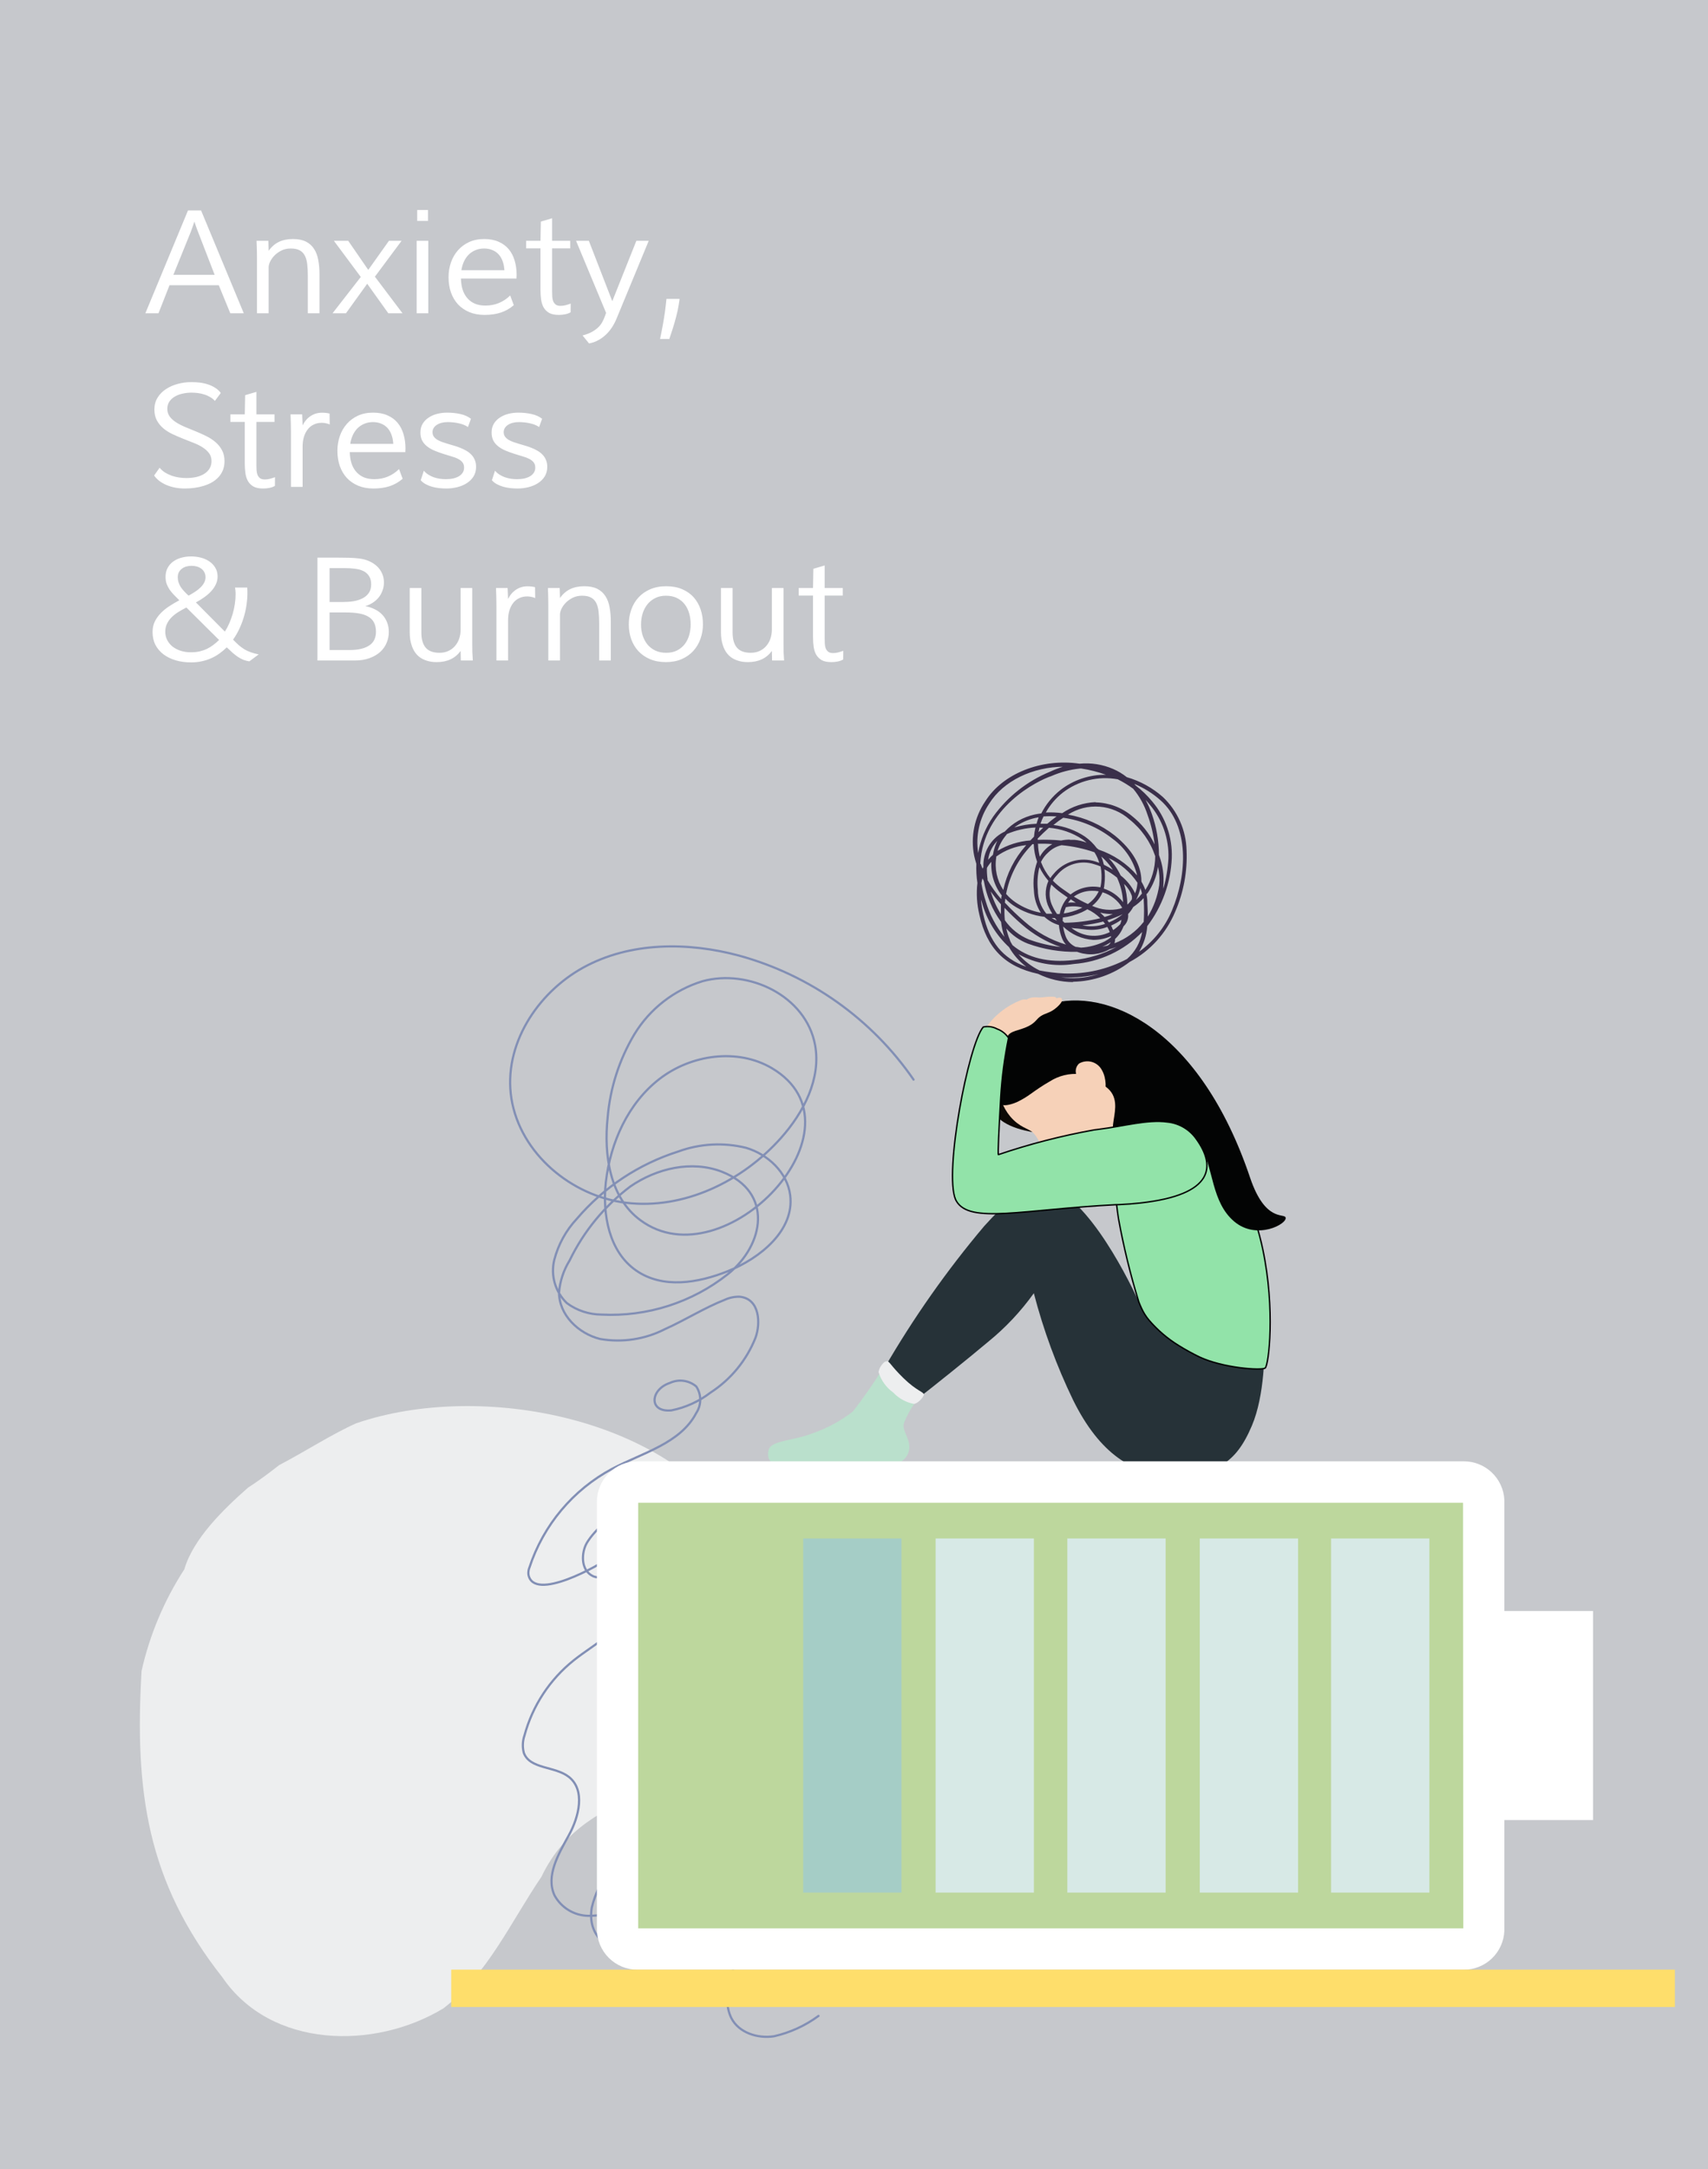
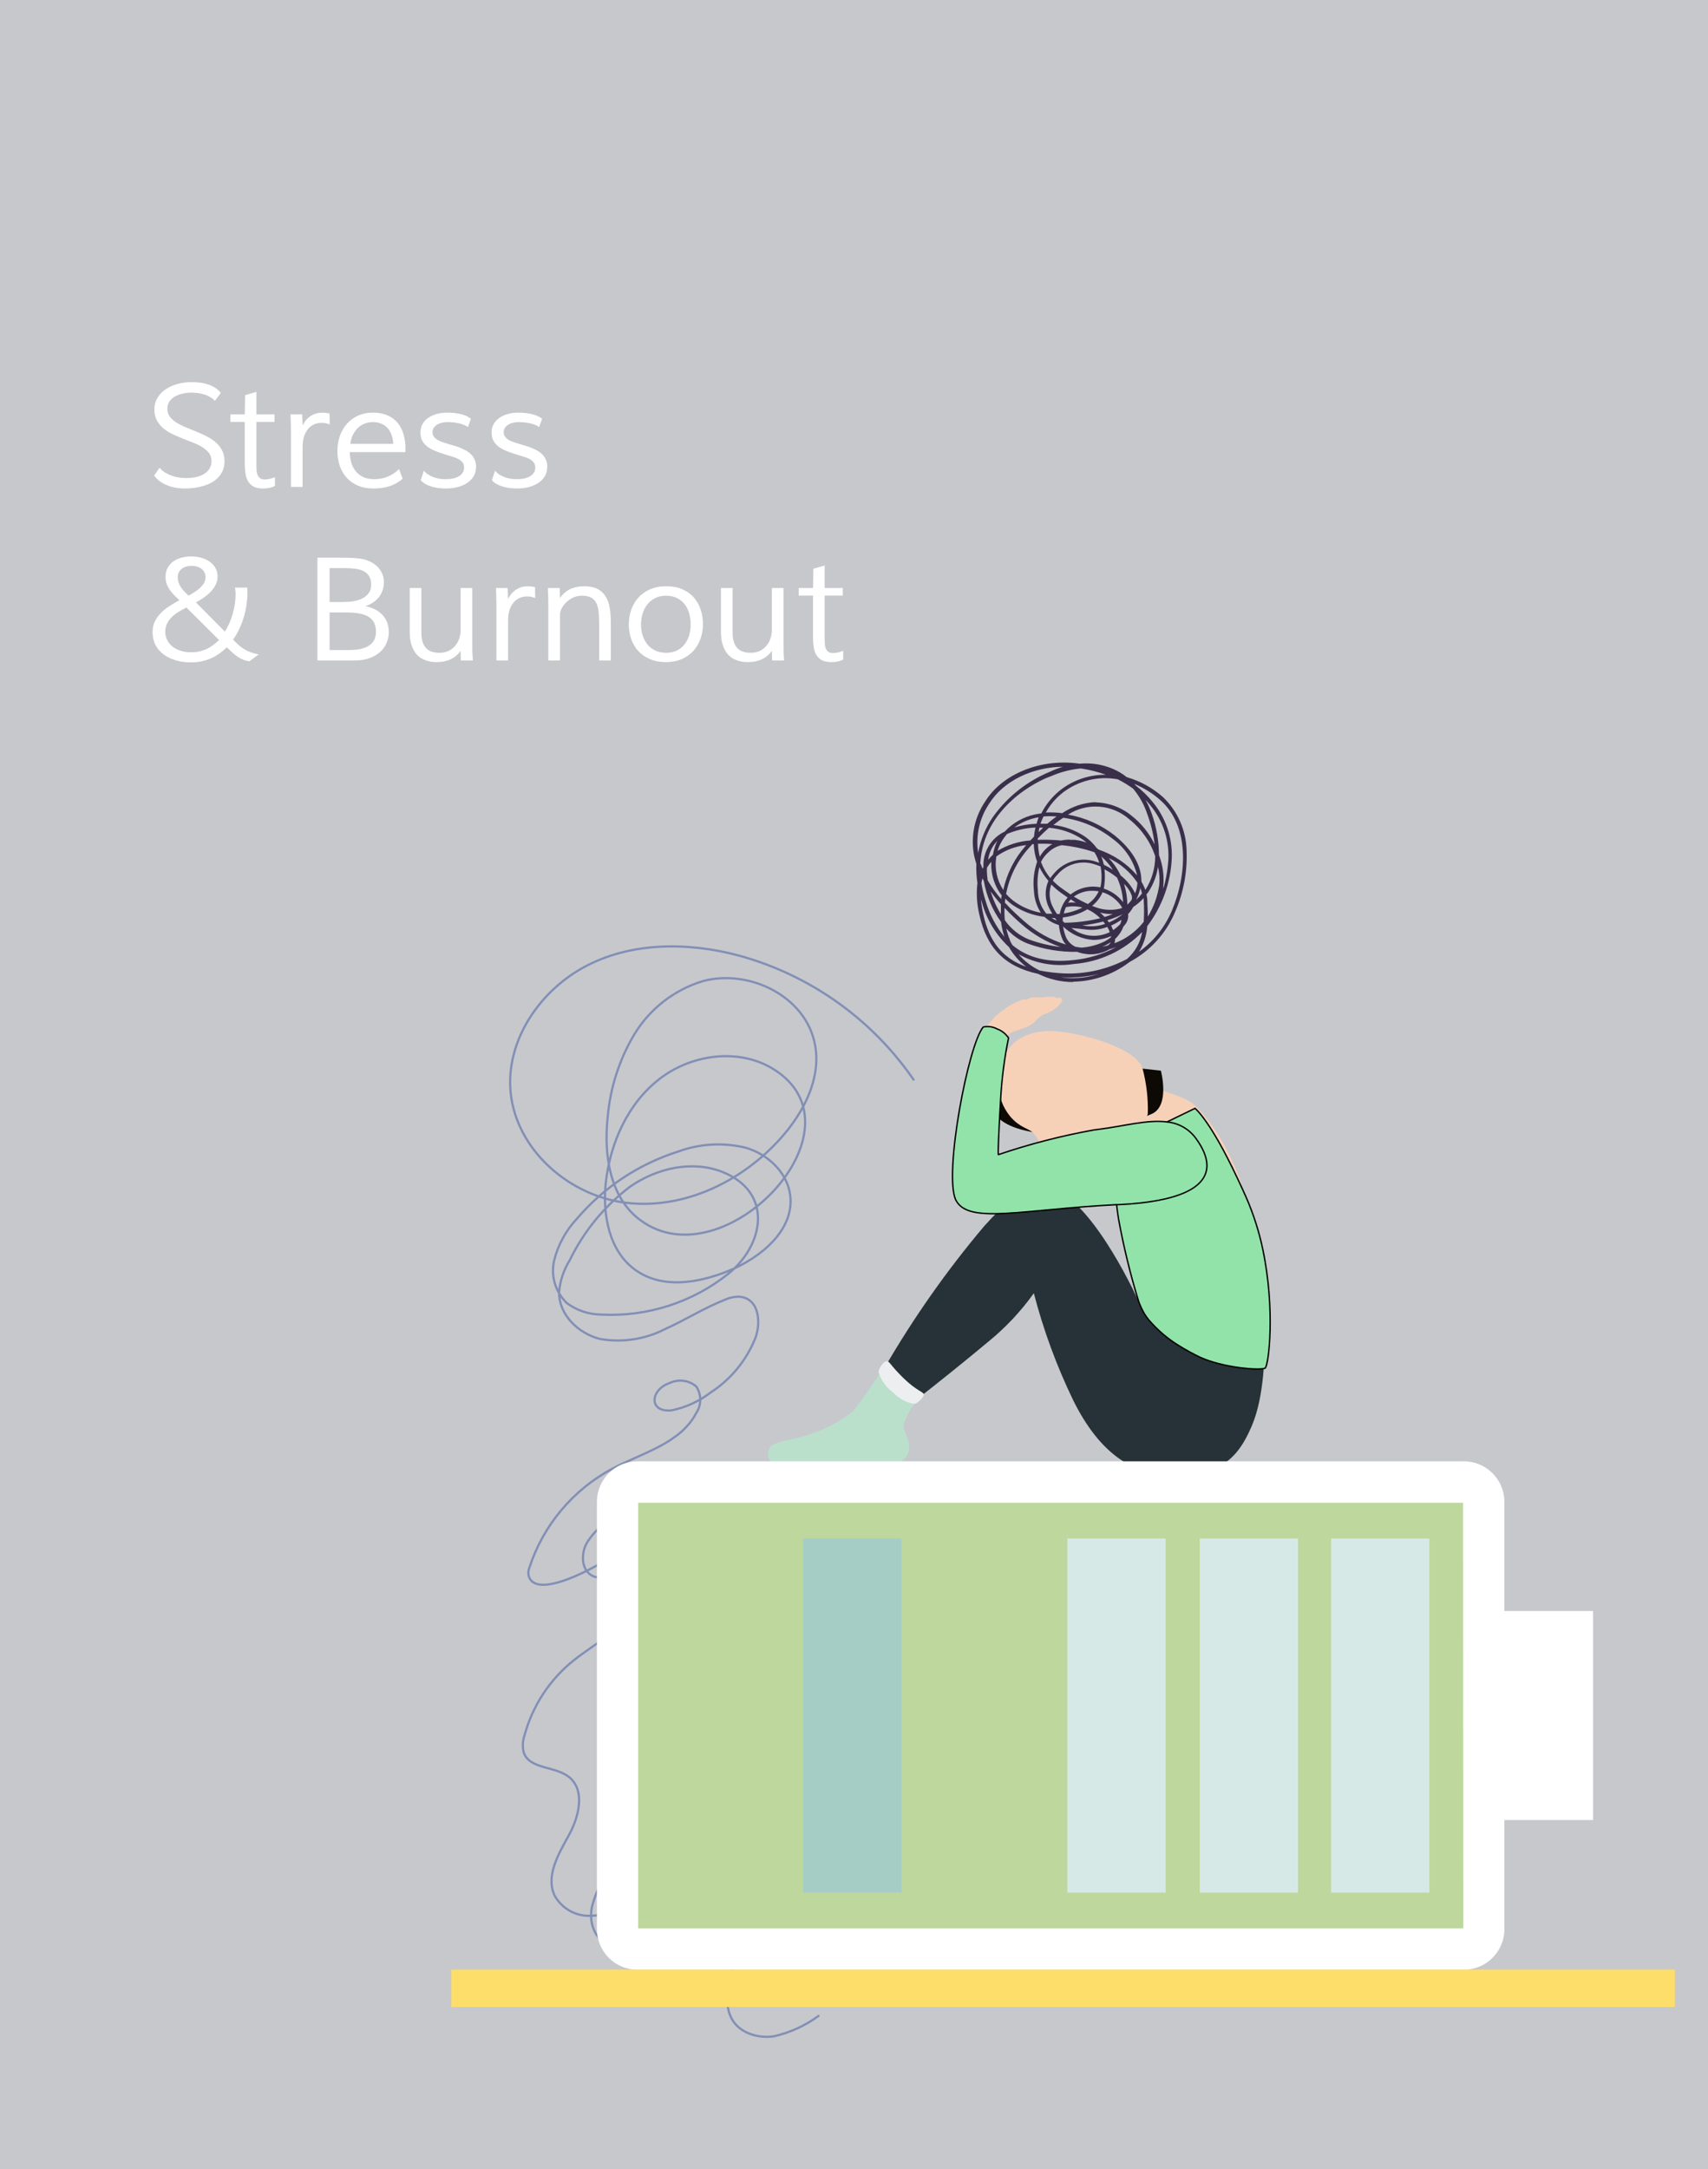
<svg xmlns="http://www.w3.org/2000/svg" width="208" height="264" viewBox="0 0 208 264" fill="none">
  <rect x="0" y="0" width="208" height="264" fill="#808080" stroke="none" />
  <g clip-path="url(#clip0_1311_6806)">
    <path fill-rule="evenodd" clip-rule="evenodd" d="M-1.09 -2.12H208.91V265.12H-1.09V-2.12Z" fill="#C6C8CC" />
-     <path d="M19.301 38.13H17.702L22.895 25.61H24.486L29.688 38.13H28.046L26.644 34.716H20.642L19.301 38.13ZM21.115 33.444H26.137L24.125 28.241C24.079 28.133 24.03 28.006 23.979 27.863C23.927 27.714 23.878 27.574 23.832 27.442C23.775 27.287 23.721 27.129 23.669 26.969C23.612 27.152 23.554 27.327 23.497 27.493C23.451 27.637 23.4 27.78 23.342 27.923C23.291 28.061 23.251 28.17 23.222 28.25L21.115 33.444ZM32.715 38.13H31.296V31.431C31.296 31.168 31.293 30.91 31.288 30.658C31.282 30.4 31.276 30.17 31.27 29.97C31.259 29.741 31.25 29.52 31.244 29.308H32.68L32.715 30.529C33.059 30.041 33.471 29.68 33.953 29.445C34.44 29.21 35.014 29.093 35.673 29.093C36.315 29.093 36.845 29.199 37.264 29.411C37.682 29.623 38.012 29.921 38.252 30.305C38.499 30.683 38.668 31.136 38.76 31.664C38.857 32.191 38.906 32.77 38.906 33.401V38.13H37.487V33.564C37.487 33.065 37.464 32.612 37.418 32.205C37.378 31.793 37.286 31.443 37.143 31.156C37.006 30.864 36.799 30.64 36.524 30.486C36.249 30.325 35.879 30.245 35.415 30.245C34.985 30.245 34.604 30.328 34.271 30.494C33.939 30.66 33.658 30.861 33.428 31.096C33.199 31.331 33.022 31.581 32.895 31.844C32.775 32.102 32.715 32.329 32.715 32.524V38.13ZM43.936 33.71L40.66 29.308H42.406L44.847 32.85L47.367 29.308H48.906L45.656 33.676L49.018 38.13H47.289L44.718 34.536L42.13 38.13H40.497L43.936 33.71ZM52.122 25.559V26.892H50.806V25.559H52.122ZM50.738 29.308H52.156V38.13H50.738V29.308ZM61.426 32.893L61.417 32.773C61.388 32.4 61.314 32.059 61.194 31.75C61.079 31.44 60.918 31.174 60.712 30.95C60.506 30.727 60.253 30.555 59.955 30.434C59.663 30.308 59.331 30.245 58.958 30.245C58.557 30.245 58.196 30.317 57.874 30.46C57.553 30.598 57.275 30.787 57.04 31.027C56.811 31.268 56.625 31.549 56.481 31.87C56.338 32.191 56.241 32.532 56.189 32.893H61.426ZM62.569 37.141C62.093 37.554 61.566 37.855 60.987 38.044C60.408 38.233 59.752 38.328 59.018 38.328C58.324 38.328 57.705 38.216 57.161 37.992C56.616 37.763 56.155 37.448 55.776 37.047C55.404 36.639 55.117 36.155 54.916 35.593C54.722 35.032 54.624 34.415 54.624 33.745C54.624 33.108 54.722 32.509 54.916 31.948C55.111 31.386 55.395 30.893 55.768 30.468C56.14 30.044 56.593 29.709 57.126 29.462C57.665 29.216 58.279 29.093 58.967 29.093C59.643 29.093 60.23 29.204 60.729 29.428C61.228 29.646 61.638 29.95 61.959 30.34C62.28 30.724 62.518 31.182 62.672 31.715C62.833 32.248 62.913 32.827 62.913 33.452C62.913 33.515 62.91 33.59 62.905 33.676C62.905 33.756 62.902 33.831 62.896 33.899H56.129L56.155 34.286C56.189 34.716 56.275 35.109 56.413 35.464C56.556 35.82 56.751 36.126 56.997 36.384C57.244 36.642 57.542 36.843 57.892 36.986C58.247 37.124 58.651 37.193 59.104 37.193C59.712 37.193 60.268 37.087 60.772 36.874C61.277 36.662 61.73 36.359 62.131 35.963L62.569 37.141ZM65.82 30.228H64.074V29.308H65.82L65.863 26.969L67.238 26.565V29.308H69.44V30.228H67.238V35.499C67.238 35.694 67.244 35.894 67.255 36.101C67.267 36.301 67.304 36.487 67.367 36.66C67.436 36.826 67.539 36.963 67.677 37.072C67.814 37.175 68.009 37.227 68.262 37.227C68.445 37.227 68.637 37.204 68.838 37.158C69.038 37.107 69.259 37.038 69.5 36.952L69.491 38.01C69.291 38.124 69.073 38.204 68.838 38.25C68.603 38.302 68.336 38.328 68.038 38.328C67.556 38.328 67.17 38.247 66.877 38.087C66.591 37.921 66.367 37.7 66.207 37.425C66.052 37.15 65.949 36.829 65.897 36.462C65.845 36.095 65.82 35.708 65.82 35.301V30.228ZM70.153 29.308H71.71L74.564 36.66L77.496 29.308H79.001L75.097 38.749C74.943 39.127 74.756 39.486 74.539 39.824C74.321 40.162 74.071 40.463 73.79 40.727C73.51 40.996 73.197 41.222 72.853 41.406C72.515 41.595 72.142 41.727 71.735 41.801L70.944 40.83C71.426 40.704 71.824 40.549 72.14 40.365C72.455 40.182 72.713 39.987 72.913 39.781C73.114 39.575 73.269 39.359 73.378 39.136C73.492 38.918 73.587 38.706 73.662 38.5L73.808 38.078L70.153 29.308ZM82.76 36.379L82.66 37.054C82.589 37.529 82.48 38.038 82.334 38.58C82.193 39.122 82.045 39.633 81.89 40.112C81.736 40.592 81.609 40.973 81.509 41.257H80.383C80.438 40.99 80.508 40.638 80.596 40.2C80.683 39.762 80.771 39.272 80.859 38.73C80.95 38.192 81.025 37.642 81.084 37.079L81.159 36.379H82.76Z" fill="white" />
    <path d="M19.439 56.929C19.628 57.159 19.848 57.354 20.101 57.514C20.359 57.669 20.628 57.798 20.909 57.901C21.195 57.999 21.488 58.07 21.786 58.116C22.09 58.162 22.385 58.185 22.672 58.185C23.125 58.185 23.54 58.142 23.918 58.056C24.297 57.964 24.621 57.832 24.89 57.66C25.165 57.483 25.377 57.268 25.526 57.016C25.681 56.758 25.759 56.459 25.759 56.121C25.759 55.743 25.658 55.422 25.458 55.158C25.257 54.889 24.993 54.651 24.666 54.444C24.346 54.238 23.976 54.055 23.557 53.894C23.139 53.728 22.712 53.559 22.276 53.387C21.846 53.215 21.422 53.032 21.003 52.837C20.585 52.636 20.212 52.401 19.886 52.132C19.565 51.856 19.304 51.535 19.103 51.169C18.903 50.796 18.802 50.354 18.802 49.844C18.802 49.294 18.931 48.812 19.189 48.4C19.447 47.981 19.788 47.634 20.212 47.359C20.637 47.078 21.118 46.866 21.657 46.723C22.196 46.58 22.749 46.508 23.317 46.508C23.643 46.508 23.979 46.528 24.323 46.568C24.666 46.608 24.996 46.68 25.311 46.783C25.632 46.886 25.928 47.024 26.197 47.196C26.472 47.362 26.701 47.574 26.885 47.832L26.171 48.795C25.999 48.606 25.802 48.448 25.578 48.322C25.36 48.191 25.125 48.087 24.873 48.013C24.626 47.932 24.371 47.875 24.108 47.841C23.844 47.806 23.583 47.789 23.325 47.789C22.976 47.789 22.626 47.826 22.276 47.901C21.926 47.97 21.611 48.084 21.33 48.245C21.049 48.4 20.82 48.603 20.642 48.855C20.465 49.102 20.376 49.403 20.376 49.758C20.376 50.125 20.476 50.443 20.677 50.713C20.877 50.976 21.141 51.211 21.468 51.418C21.795 51.624 22.164 51.813 22.577 51.985C22.995 52.157 23.423 52.332 23.858 52.51C24.294 52.688 24.718 52.88 25.131 53.086C25.549 53.292 25.922 53.536 26.249 53.817C26.575 54.098 26.839 54.427 27.04 54.806C27.24 55.178 27.341 55.62 27.341 56.13C27.341 56.537 27.275 56.904 27.143 57.23C27.011 57.551 26.831 57.835 26.601 58.082C26.372 58.328 26.102 58.54 25.793 58.718C25.483 58.89 25.148 59.031 24.787 59.139C24.431 59.248 24.059 59.329 23.669 59.38C23.279 59.432 22.892 59.458 22.508 59.458C22.09 59.458 21.691 59.42 21.313 59.346C20.935 59.271 20.585 59.165 20.264 59.028C19.943 58.89 19.654 58.724 19.396 58.529C19.143 58.334 18.934 58.116 18.768 57.875L19.439 56.929ZM29.808 51.358H28.063V50.438H29.808L29.852 48.099L31.227 47.695V50.438H33.428V51.358H31.227V56.629C31.227 56.824 31.233 57.024 31.244 57.23C31.256 57.431 31.293 57.617 31.356 57.789C31.425 57.956 31.528 58.093 31.666 58.202C31.803 58.305 31.998 58.357 32.251 58.357C32.434 58.357 32.626 58.334 32.827 58.288C33.027 58.236 33.248 58.168 33.489 58.082L33.48 59.139C33.279 59.254 33.062 59.334 32.827 59.38C32.592 59.432 32.325 59.458 32.027 59.458C31.545 59.458 31.159 59.377 30.866 59.217C30.579 59.05 30.356 58.83 30.195 58.555C30.041 58.279 29.938 57.959 29.886 57.592C29.834 57.225 29.808 56.838 29.808 56.431V51.358ZM36.851 59.26H35.432V52.561C35.432 52.2 35.426 51.839 35.415 51.478C35.403 51.117 35.392 50.77 35.38 50.438H36.799L36.851 51.77C37.092 51.283 37.418 50.905 37.831 50.635C38.244 50.366 38.702 50.231 39.207 50.231C39.539 50.231 39.849 50.266 40.136 50.334L40.153 51.667C40.032 51.604 39.886 51.555 39.714 51.521C39.542 51.481 39.359 51.461 39.164 51.461C38.82 51.461 38.505 51.53 38.218 51.667C37.931 51.799 37.688 51.991 37.487 52.243C37.286 52.495 37.129 52.802 37.014 53.163C36.905 53.525 36.851 53.929 36.851 54.376V59.26ZM47.891 54.023L47.883 53.903C47.854 53.53 47.78 53.189 47.659 52.88C47.545 52.57 47.384 52.303 47.178 52.08C46.971 51.856 46.719 51.684 46.421 51.564C46.129 51.438 45.796 51.375 45.424 51.375C45.022 51.375 44.661 51.447 44.34 51.59C44.019 51.727 43.741 51.916 43.506 52.157C43.277 52.398 43.09 52.679 42.947 53C42.804 53.321 42.706 53.662 42.655 54.023H47.891ZM49.035 58.271C48.559 58.684 48.032 58.985 47.453 59.174C46.874 59.363 46.218 59.458 45.484 59.458C44.79 59.458 44.171 59.346 43.627 59.122C43.082 58.893 42.62 58.578 42.242 58.176C41.87 57.769 41.583 57.285 41.382 56.723C41.187 56.161 41.09 55.545 41.09 54.874C41.09 54.238 41.187 53.639 41.382 53.077C41.577 52.516 41.861 52.023 42.233 51.598C42.606 51.174 43.059 50.839 43.592 50.592C44.131 50.346 44.744 50.223 45.432 50.223C46.109 50.223 46.696 50.334 47.195 50.558C47.694 50.776 48.103 51.08 48.425 51.469C48.746 51.853 48.983 52.312 49.138 52.845C49.299 53.378 49.379 53.957 49.379 54.582C49.379 54.645 49.376 54.72 49.37 54.806C49.37 54.886 49.367 54.96 49.362 55.029H42.595L42.62 55.416C42.655 55.846 42.741 56.239 42.878 56.594C43.022 56.95 43.217 57.256 43.463 57.514C43.71 57.772 44.008 57.973 44.357 58.116C44.713 58.254 45.117 58.322 45.57 58.322C46.177 58.322 46.733 58.217 47.238 58.004C47.742 57.792 48.195 57.488 48.596 57.093L49.035 58.271ZM56.989 51.977C56.679 51.765 56.307 51.613 55.871 51.521C55.435 51.423 54.982 51.375 54.512 51.375C54.249 51.375 54.005 51.404 53.782 51.461C53.558 51.518 53.363 51.601 53.197 51.71C53.036 51.813 52.907 51.942 52.81 52.097C52.718 52.246 52.672 52.415 52.672 52.604C52.672 52.805 52.721 52.977 52.818 53.12C52.916 53.264 53.048 53.39 53.214 53.499C53.38 53.602 53.575 53.697 53.799 53.782C54.022 53.863 54.26 53.94 54.512 54.015C54.742 54.083 54.985 54.155 55.243 54.23C55.507 54.304 55.768 54.393 56.026 54.496C56.284 54.594 56.53 54.711 56.765 54.849C57 54.98 57.207 55.138 57.384 55.322C57.568 55.505 57.711 55.72 57.814 55.967C57.923 56.213 57.978 56.497 57.978 56.818C57.978 57.265 57.874 57.655 57.668 57.987C57.462 58.314 57.189 58.586 56.851 58.804C56.513 59.022 56.126 59.185 55.69 59.294C55.255 59.403 54.808 59.458 54.349 59.458C54.045 59.458 53.744 59.44 53.446 59.406C53.148 59.371 52.861 59.314 52.586 59.234C52.317 59.154 52.065 59.05 51.83 58.924C51.6 58.798 51.403 58.641 51.236 58.452L51.615 57.291C51.769 57.474 51.95 57.632 52.156 57.764C52.363 57.895 52.583 58.004 52.818 58.09C53.059 58.171 53.306 58.231 53.558 58.271C53.81 58.305 54.057 58.322 54.297 58.322C54.618 58.322 54.914 58.294 55.183 58.236C55.453 58.173 55.685 58.085 55.88 57.97C56.08 57.85 56.235 57.703 56.344 57.531C56.459 57.354 56.516 57.15 56.516 56.921C56.516 56.657 56.453 56.445 56.327 56.285C56.201 56.118 56.026 55.978 55.802 55.863C55.579 55.743 55.312 55.64 55.002 55.554C54.693 55.462 54.358 55.359 53.996 55.244C53.566 55.107 53.177 54.963 52.827 54.814C52.483 54.66 52.191 54.482 51.95 54.281C51.709 54.081 51.523 53.848 51.391 53.585C51.265 53.315 51.202 52.997 51.202 52.63C51.202 52.223 51.294 51.868 51.477 51.564C51.666 51.26 51.913 51.011 52.217 50.816C52.52 50.615 52.864 50.466 53.248 50.369C53.638 50.271 54.034 50.223 54.435 50.223C55.025 50.223 55.57 50.28 56.069 50.395C56.573 50.504 57 50.696 57.35 50.971L56.989 51.977ZM65.656 51.977C65.347 51.765 64.974 51.613 64.538 51.521C64.103 51.423 63.65 51.375 63.18 51.375C62.916 51.375 62.672 51.404 62.449 51.461C62.225 51.518 62.03 51.601 61.864 51.71C61.704 51.813 61.575 51.942 61.477 52.097C61.386 52.246 61.34 52.415 61.34 52.604C61.34 52.805 61.388 52.977 61.486 53.12C61.583 53.264 61.715 53.39 61.881 53.499C62.048 53.602 62.242 53.697 62.466 53.782C62.69 53.863 62.928 53.94 63.18 54.015C63.409 54.083 63.653 54.155 63.911 54.23C64.174 54.304 64.435 54.393 64.693 54.496C64.951 54.594 65.198 54.711 65.433 54.849C65.668 54.98 65.874 55.138 66.052 55.322C66.235 55.505 66.379 55.72 66.482 55.967C66.591 56.213 66.645 56.497 66.645 56.818C66.645 57.265 66.542 57.655 66.335 57.987C66.129 58.314 65.857 58.586 65.519 58.804C65.18 59.022 64.793 59.185 64.358 59.294C63.922 59.403 63.475 59.458 63.016 59.458C62.713 59.458 62.412 59.44 62.114 59.406C61.816 59.371 61.529 59.314 61.254 59.234C60.984 59.154 60.732 59.05 60.497 58.924C60.268 58.798 60.07 58.641 59.904 58.452L60.282 57.291C60.437 57.474 60.617 57.632 60.824 57.764C61.03 57.895 61.251 58.004 61.486 58.09C61.727 58.171 61.973 58.231 62.225 58.271C62.478 58.305 62.724 58.322 62.965 58.322C63.286 58.322 63.581 58.294 63.85 58.236C64.12 58.173 64.352 58.085 64.547 57.97C64.748 57.85 64.902 57.703 65.011 57.531C65.126 57.354 65.183 57.15 65.183 56.921C65.183 56.657 65.12 56.445 64.994 56.285C64.868 56.118 64.693 55.978 64.47 55.863C64.246 55.743 63.98 55.64 63.67 55.554C63.36 55.462 63.025 55.359 62.664 55.244C62.234 55.107 61.844 54.963 61.495 54.814C61.151 54.66 60.858 54.482 60.617 54.281C60.377 54.081 60.19 53.848 60.059 53.585C59.932 53.315 59.869 52.997 59.869 52.63C59.869 52.223 59.961 51.868 60.145 51.564C60.334 51.26 60.58 51.011 60.884 50.816C61.188 50.615 61.532 50.466 61.916 50.369C62.306 50.271 62.701 50.223 63.102 50.223C63.693 50.223 64.237 50.28 64.736 50.395C65.241 50.504 65.668 50.696 66.017 50.971L65.656 51.977Z" fill="white" />
    <path d="M18.579 76.933C18.579 76.451 18.67 76.022 18.854 75.643C19.043 75.265 19.29 74.921 19.593 74.611C19.897 74.302 20.244 74.021 20.634 73.769C21.024 73.516 21.425 73.281 21.838 73.064L21.709 72.935C21.519 72.746 21.33 72.553 21.141 72.359C20.958 72.164 20.791 71.96 20.642 71.748C20.499 71.53 20.381 71.298 20.29 71.052C20.204 70.799 20.161 70.524 20.161 70.226C20.161 69.813 20.241 69.452 20.402 69.143C20.568 68.827 20.791 68.567 21.072 68.36C21.359 68.148 21.689 67.99 22.061 67.887C22.439 67.778 22.844 67.724 23.273 67.724C23.675 67.724 24.067 67.773 24.452 67.87C24.841 67.968 25.185 68.119 25.483 68.326C25.787 68.526 26.031 68.781 26.214 69.091C26.403 69.395 26.498 69.756 26.498 70.174C26.498 70.518 26.424 70.842 26.274 71.146C26.131 71.444 25.936 71.725 25.69 71.989C25.449 72.247 25.168 72.487 24.847 72.711C24.532 72.935 24.202 73.138 23.858 73.322L27.384 76.873C27.579 76.575 27.756 76.242 27.917 75.875C28.077 75.508 28.215 75.13 28.329 74.74C28.444 74.345 28.533 73.944 28.596 73.537C28.659 73.129 28.691 72.734 28.691 72.35C28.691 72.132 28.682 71.96 28.665 71.834C28.648 71.708 28.633 71.602 28.622 71.516H30.11C30.15 72.055 30.138 72.608 30.075 73.175C30.018 73.743 29.915 74.302 29.765 74.852C29.616 75.402 29.424 75.933 29.189 76.443C28.96 76.953 28.691 77.423 28.381 77.853C28.639 78.117 28.877 78.346 29.095 78.541C29.318 78.73 29.548 78.896 29.783 79.04C30.018 79.177 30.273 79.295 30.548 79.392C30.823 79.49 31.141 79.576 31.502 79.65L30.367 80.493C30.098 80.453 29.852 80.39 29.628 80.304C29.41 80.212 29.195 80.097 28.983 79.96C28.771 79.816 28.556 79.65 28.338 79.461C28.12 79.266 27.88 79.043 27.616 78.79C27.358 79.043 27.077 79.28 26.773 79.504C26.469 79.728 26.137 79.922 25.776 80.089C25.42 80.255 25.033 80.384 24.615 80.476C24.202 80.573 23.755 80.622 23.273 80.622C22.603 80.622 21.981 80.539 21.408 80.373C20.84 80.206 20.344 79.965 19.92 79.65C19.502 79.335 19.172 78.951 18.931 78.498C18.696 78.039 18.579 77.518 18.579 76.933ZM26.687 77.887C26.676 77.882 26.61 77.822 26.489 77.707C26.375 77.592 26.223 77.44 26.034 77.251C25.845 77.062 25.63 76.85 25.389 76.615C25.154 76.38 24.913 76.139 24.666 75.893L22.697 73.941C22.371 74.107 22.052 74.285 21.743 74.474C21.433 74.663 21.158 74.875 20.918 75.11C20.677 75.345 20.485 75.612 20.341 75.91C20.198 76.202 20.126 76.532 20.126 76.899C20.126 77.26 20.204 77.592 20.359 77.896C20.513 78.2 20.728 78.464 21.003 78.687C21.279 78.905 21.605 79.077 21.984 79.203C22.368 79.329 22.789 79.392 23.248 79.392C23.637 79.392 23.996 79.355 24.323 79.28C24.649 79.2 24.95 79.094 25.225 78.962C25.506 78.825 25.764 78.664 25.999 78.481C26.24 78.297 26.469 78.1 26.687 77.887ZM22.964 72.496C23.222 72.359 23.474 72.21 23.721 72.049C23.973 71.888 24.194 71.716 24.383 71.533C24.578 71.35 24.732 71.155 24.847 70.948C24.968 70.736 25.028 70.507 25.028 70.26C25.028 70.014 24.976 69.802 24.873 69.624C24.775 69.447 24.646 69.303 24.486 69.194C24.325 69.08 24.145 68.996 23.944 68.945C23.744 68.893 23.543 68.868 23.342 68.868C23.107 68.868 22.887 68.896 22.68 68.954C22.48 69.011 22.302 69.1 22.147 69.22C21.992 69.335 21.869 69.481 21.777 69.659C21.691 69.831 21.648 70.031 21.648 70.26C21.648 70.478 21.68 70.685 21.743 70.88C21.806 71.075 21.895 71.264 22.009 71.447C22.13 71.625 22.27 71.8 22.431 71.972C22.591 72.144 22.769 72.318 22.964 72.496ZM38.657 80.39V67.87H41.15C41.614 67.87 42.062 67.876 42.492 67.887C42.921 67.899 43.334 67.927 43.73 67.973C44.165 68.025 44.567 68.131 44.934 68.291C45.306 68.452 45.627 68.658 45.897 68.91C46.166 69.157 46.375 69.449 46.524 69.787C46.679 70.12 46.756 70.487 46.756 70.888C46.756 71.232 46.699 71.559 46.584 71.868C46.475 72.178 46.321 72.459 46.12 72.711C45.919 72.958 45.679 73.172 45.398 73.356C45.117 73.539 44.81 73.68 44.478 73.777C44.489 73.777 44.501 73.78 44.512 73.786C44.529 73.786 44.544 73.786 44.555 73.786C44.968 73.872 45.346 74.004 45.69 74.181C46.034 74.353 46.329 74.574 46.576 74.844C46.822 75.107 47.011 75.414 47.143 75.764C47.281 76.108 47.35 76.495 47.35 76.924C47.35 77.383 47.261 77.822 47.083 78.24C46.911 78.659 46.65 79.028 46.301 79.349C45.951 79.665 45.515 79.917 44.994 80.106C44.478 80.295 43.876 80.39 43.188 80.39H38.657ZM40.136 73.27H41.821C42.239 73.27 42.649 73.239 43.05 73.175C43.457 73.107 43.819 72.992 44.134 72.831C44.455 72.671 44.713 72.453 44.908 72.178C45.103 71.903 45.2 71.553 45.2 71.129C45.2 70.71 45.114 70.372 44.942 70.114C44.776 69.851 44.547 69.647 44.254 69.504C43.962 69.361 43.615 69.266 43.214 69.22C42.818 69.168 42.388 69.143 41.924 69.143H40.136V73.27ZM40.136 74.543V79.117H42.569C43.595 79.117 44.386 78.936 44.942 78.575C45.504 78.214 45.785 77.655 45.785 76.899C45.785 76.446 45.705 76.067 45.544 75.764C45.383 75.46 45.146 75.219 44.83 75.041C44.515 74.858 44.128 74.729 43.669 74.654C43.211 74.58 42.681 74.543 42.079 74.543H40.136ZM56.094 71.567H57.513V78.274C57.513 78.653 57.516 79.011 57.522 79.349C57.533 79.682 57.553 80.028 57.582 80.39H56.12L56.094 79.229C55.43 80.135 54.461 80.587 53.188 80.587C52.752 80.587 52.368 80.536 52.036 80.433C51.703 80.335 51.414 80.201 51.167 80.028C50.927 79.856 50.723 79.653 50.557 79.418C50.397 79.183 50.267 78.931 50.17 78.661C50.073 78.392 50.001 78.114 49.955 77.827C49.915 77.535 49.895 77.245 49.895 76.959V71.567H51.314V76.959C51.308 77.778 51.483 78.4 51.838 78.825C52.194 79.243 52.752 79.452 53.515 79.452C53.928 79.452 54.292 79.378 54.607 79.229C54.928 79.08 55.197 78.876 55.415 78.618C55.639 78.36 55.808 78.062 55.922 77.724C56.037 77.38 56.094 77.019 56.094 76.641V71.567ZM61.873 80.39H60.454V73.691C60.454 73.33 60.448 72.969 60.437 72.608C60.425 72.247 60.414 71.9 60.402 71.567H61.821L61.873 72.9C62.114 72.413 62.44 72.035 62.853 71.765C63.266 71.496 63.724 71.361 64.229 71.361C64.561 71.361 64.871 71.395 65.157 71.464L65.175 72.797C65.054 72.734 64.908 72.685 64.736 72.651C64.564 72.611 64.381 72.591 64.186 72.591C63.842 72.591 63.527 72.659 63.24 72.797C62.953 72.929 62.71 73.121 62.509 73.373C62.309 73.625 62.151 73.932 62.036 74.293C61.927 74.654 61.873 75.058 61.873 75.506V80.39ZM68.193 80.39H66.774V73.691C66.774 73.428 66.771 73.17 66.765 72.917C66.76 72.659 66.754 72.43 66.748 72.23C66.737 72 66.728 71.78 66.722 71.567H68.158L68.193 72.788C68.537 72.301 68.95 71.94 69.431 71.705C69.918 71.47 70.492 71.353 71.151 71.353C71.793 71.353 72.323 71.459 72.742 71.671C73.16 71.883 73.49 72.181 73.73 72.565C73.977 72.943 74.146 73.396 74.238 73.924C74.335 74.451 74.384 75.03 74.384 75.66V80.39H72.965V75.824C72.965 75.325 72.942 74.872 72.896 74.465C72.856 74.052 72.764 73.703 72.621 73.416C72.484 73.124 72.277 72.9 72.002 72.746C71.727 72.585 71.357 72.505 70.893 72.505C70.463 72.505 70.082 72.588 69.749 72.754C69.417 72.92 69.136 73.121 68.906 73.356C68.677 73.591 68.499 73.84 68.373 74.104C68.253 74.362 68.193 74.588 68.193 74.783V80.39ZM81.134 71.353C81.873 71.353 82.521 71.473 83.077 71.714C83.639 71.954 84.106 72.284 84.479 72.703C84.851 73.121 85.132 73.611 85.321 74.173C85.51 74.735 85.605 75.337 85.605 75.978C85.605 76.598 85.505 77.188 85.304 77.75C85.109 78.306 84.82 78.796 84.436 79.22C84.057 79.639 83.587 79.971 83.025 80.218C82.464 80.464 81.822 80.587 81.099 80.587C80.366 80.587 79.718 80.467 79.156 80.226C78.594 79.986 78.121 79.659 77.737 79.246C77.359 78.833 77.07 78.349 76.869 77.793C76.674 77.231 76.576 76.632 76.576 75.996C76.576 75.359 76.677 74.76 76.877 74.199C77.078 73.631 77.37 73.138 77.754 72.72C78.144 72.296 78.62 71.963 79.182 71.722C79.749 71.476 80.4 71.353 81.134 71.353ZM84.109 75.996C84.109 75.526 84.049 75.079 83.928 74.654C83.808 74.23 83.624 73.86 83.378 73.545C83.132 73.224 82.819 72.972 82.441 72.788C82.062 72.599 81.615 72.505 81.099 72.505C80.601 72.505 80.162 72.602 79.784 72.797C79.405 72.986 79.087 73.244 78.829 73.571C78.577 73.892 78.385 74.265 78.253 74.689C78.127 75.113 78.064 75.554 78.064 76.013C78.064 76.472 78.127 76.907 78.253 77.32C78.385 77.733 78.577 78.1 78.829 78.421C79.087 78.736 79.408 78.988 79.792 79.177C80.176 79.361 80.624 79.452 81.134 79.452C81.638 79.452 82.077 79.358 82.449 79.169C82.822 78.98 83.132 78.727 83.378 78.412C83.624 78.091 83.808 77.724 83.928 77.311C84.049 76.893 84.109 76.454 84.109 75.996ZM93.997 71.567H95.416V78.274C95.416 78.653 95.419 79.011 95.425 79.349C95.436 79.682 95.456 80.028 95.485 80.39H94.023L93.997 79.229C93.332 80.135 92.364 80.587 91.091 80.587C90.655 80.587 90.271 80.536 89.939 80.433C89.606 80.335 89.317 80.201 89.07 80.028C88.829 79.856 88.626 79.653 88.46 79.418C88.299 79.183 88.17 78.931 88.073 78.661C87.975 78.392 87.904 78.114 87.858 77.827C87.818 77.535 87.798 77.245 87.798 76.959V71.567H89.216V76.959C89.211 77.778 89.386 78.4 89.741 78.825C90.096 79.243 90.655 79.452 91.418 79.452C91.83 79.452 92.195 79.378 92.51 79.229C92.831 79.08 93.1 78.876 93.318 78.618C93.542 78.36 93.711 78.062 93.825 77.724C93.94 77.38 93.997 77.019 93.997 76.641V71.567ZM99.01 72.487H97.265V71.567H99.01L99.053 69.229L100.429 68.825V71.567H102.63V72.487H100.429V77.758C100.429 77.953 100.435 78.154 100.446 78.36C100.458 78.561 100.495 78.747 100.558 78.919C100.627 79.085 100.73 79.223 100.868 79.332C101.005 79.435 101.2 79.487 101.452 79.487C101.636 79.487 101.828 79.464 102.028 79.418C102.229 79.366 102.45 79.298 102.691 79.212L102.682 80.269C102.481 80.384 102.263 80.464 102.028 80.51C101.793 80.562 101.527 80.587 101.229 80.587C100.747 80.587 100.36 80.507 100.068 80.347C99.781 80.18 99.558 79.96 99.397 79.685C99.243 79.409 99.139 79.088 99.088 78.722C99.036 78.355 99.01 77.968 99.01 77.561V72.487Z" fill="white" />
-     <path d="M43.36 173.24C58.52 168.02 82.14 172.47 90.51 187.14C94.42 193.23 95.46 201.06 91.51 207.38C85.04 219.89 71.7 216.38 65.93 228.44C62.19 233.94 59.38 240.31 54 244.44C45.63 249.52 33 249.35 27.08 240.66C17.88 229 16.39 218 17.24 203.37C18.232 198.971 19.996 194.783 22.45 191C23.51 187.32 27.17 183.73 30.21 181.06C31.5 180.24 32.82 179.24 34 178.32C37.12 176.69 40.42 174.55 43.36 173.24Z" fill="#EDEEEF" />
    <path d="M111.25 131.4C106.167 124.022 98.641 118.677 90 116.31C83.79 114.64 76.74 114.61 71 117.78C65.44 120.85 61.25 127.2 62.28 133.71C63.36 140.43 69.63 145.59 76.22 146.39C83.27 147.25 90.39 143.8 95.11 138.5C97.88 135.39 100.01 131.28 99.26 127.19C98.15 121.19 91.14 117.88 85.54 119.43C82.079 120.496 79.129 122.794 77.25 125.89C75.413 128.969 74.302 132.427 74 136C73.51 140.56 74.26 145.79 78 148.52C88.2 156.08 106.1 137.18 94 130.01C89.82 127.55 84.19 128.34 80.34 131.3C76.49 134.26 74.34 139.04 73.78 143.87C73.34 147.87 74.19 152.36 77.46 154.63C80.73 156.9 85.03 156.16 88.63 154.72C92.63 153.12 96.76 149.72 96.23 145.48C95.89 142.71 93.51 140.48 90.84 139.7C88.113 139.029 85.248 139.185 82.61 140.15C77.805 141.669 73.522 144.507 70.25 148.34C68.93 149.751 67.985 151.47 67.5 153.34C67.27 154.276 67.292 155.256 67.562 156.182C67.833 157.107 68.342 157.944 69.04 158.61C70.258 159.505 71.728 159.992 73.24 160C78.805 160.286 84.284 158.533 88.65 155.07C93.09 151.52 94.21 145.07 87.9 142.61C84.24 141.2 79.98 142.19 76.76 144.41C73.619 146.783 71.086 149.867 69.37 153.41C68.638 154.586 68.196 155.919 68.08 157.3C68.08 160.02 70.4 162.3 73.08 162.97C75.774 163.438 78.546 163.016 80.98 161.77C83.46 160.66 85.77 159.18 88.29 158.19C88.86 157.929 89.483 157.806 90.11 157.83C92.53 158.09 92.65 161.07 92 162.83C90.91 165.568 88.995 167.899 86.52 169.5C85.121 170.577 83.492 171.317 81.76 171.66C78.94 171.93 79.18 169.11 81.58 168.32C82.1 168.077 82.679 167.988 83.248 168.064C83.817 168.141 84.352 168.379 84.79 168.75C85.106 169.229 85.275 169.791 85.275 170.365C85.275 170.939 85.106 171.501 84.79 171.98C82.86 175.69 78.24 176.82 74.55 178.77C69.776 181.328 66.171 185.625 64.48 190.77C64.367 191.038 64.323 191.33 64.35 191.62C64.94 195.07 73.08 190.49 74.35 189.49C75.13 188.86 76.35 186.91 76.03 185.85C75.18 183.07 71.86 186.85 71.32 188.07C70.78 189.29 70.8 191.16 72.2 191.83C73.6 192.5 76.71 191.03 77.4 193.08C77.594 193.839 77.501 194.644 77.14 195.34C75.72 198.47 72.43 200.04 69.87 202.08C66.948 204.414 64.846 207.619 63.87 211.23C63.635 211.91 63.607 212.644 63.79 213.34C64.52 215.34 67.58 214.95 69.26 216.26C71.32 217.86 70.52 221.12 69.26 223.4C68 225.68 66.44 228.33 67.53 230.69C67.934 231.431 68.527 232.051 69.249 232.489C69.971 232.926 70.796 233.165 71.64 233.18C73.126 233.181 74.598 232.888 75.971 232.318C77.344 231.749 78.591 230.913 79.64 229.86C80.95 228.64 84.11 224.86 80.84 223.86C78.21 223.04 75.75 225.46 74.19 227.74C73.174 229.048 72.451 230.558 72.07 232.17C71.48 235.53 74 237.84 77.29 237.07C79.77 236.49 81.76 234.58 84.22 233.88C86.44 233.25 89.04 234.19 89.48 236.64C90.02 239.64 87.58 242.64 89.07 245.64C89.99 247.42 92.27 248.14 94.25 247.84C96.212 247.398 98.061 246.553 99.68 245.36" stroke="#828FB5" stroke-width="0.27" stroke-linecap="round" stroke-linejoin="round" />
    <path d="M153.52 161.34C152.82 173.24 149.34 178.27 142.77 178.26C138.69 178.26 134.33 174.6 131.14 167.71C129.192 163.542 127.571 159.229 126.29 154.81C126.29 154.81 125.87 157.15 122.19 160.9C118.51 164.65 113.94 167.68 111.43 170.14C110.704 170.775 110.124 171.559 109.73 172.44C109.26 173.79 110.83 175.14 109.94 177.07C109.05 179 105.77 178 103.03 178C100.14 178 93.62 178.53 93.61 177.11C93.593 177.017 93.593 176.922 93.61 176.83C93.89 176.17 95.23 176.16 97.08 175.68C98.138 175.298 99.171 174.847 100.17 174.33C101.207 173.895 102.209 173.384 103.17 172.8C103.832 172.408 104.418 171.9 104.9 171.3L106.16 169.53C108.49 166.2 110.91 162.53 113.31 159.04C118.06 152.16 122.73 146.14 126.46 145.57C128.46 145.26 130.46 146.57 132.32 148.57C133.003 149.305 133.638 150.083 134.22 150.9C136.141 153.642 137.789 156.566 139.14 159.63C138.1 156.488 137.318 153.268 136.8 150C135.6 143.31 137.42 139.94 134.92 138.3C134.28 137.89 136.36 127.63 136.92 128.9C138.65 133.07 143.4 132.6 145.49 134.51L145.58 134.6C151.21 140.22 154.11 151.25 153.52 161.34Z" fill="#F6D1B8" />
    <path d="M110.54 177C109.65 178.9 106.45 178.65 103.1 178.38C101.63 178.27 98.26 178.53 95.9 178.51C94.21 178.51 93.65 177.89 93.55 177.23C93.515 176.969 93.535 176.703 93.61 176.45C93.91 175.31 96.68 175.36 98.96 174.45C100.727 173.839 102.382 172.944 103.86 171.8C105.159 170.136 106.367 168.404 107.48 166.61L110.35 169.38L111.56 170.55C110.944 171.379 110.443 172.287 110.07 173.25C109.79 174.31 111.26 175.46 110.54 177Z" fill="#BAE0CC" />
    <path d="M128.33 139.73C128.229 139.84 128.144 139.965 128.08 140.1C128.08 140.1 127.93 140.1 127.94 140.04C128.079 139.949 128.21 139.845 128.33 139.73Z" fill="#FFF4E3" />
    <path d="M121.73 128.18C121.73 128.18 119.73 132.6 121.09 135.4C122.45 138.2 131.32 139.51 140.26 135.58C142.52 134.58 141.37 130.31 141.37 130.31L121.73 128.18Z" fill="#0D0905" />
    <path d="M139.14 130.05C139.616 131.843 139.832 133.696 139.78 135.55C139.78 135.82 138.78 137.7 138.73 138.04C138.73 138.85 135.28 138.29 135.13 139.18C135.032 139.942 134.816 140.684 134.49 141.38C134.388 141.583 134.228 141.75 134.03 141.86C132.96 142.35 132.38 141.41 132.12 141.34C131.86 141.27 131.71 141.55 131.37 141.6C131.25 141.641 131.12 141.641 131 141.6C130.74 141.47 130.8 141.11 130.8 141.11C130.8 141.11 129.8 141.38 129.55 141.11L129.48 141.04C129.27 140.82 129.07 140.41 128.98 140.39C128.89 140.37 128.25 141.11 127.59 140.72C127.12 140.44 126.59 138.58 125.76 137.82C125.2 137.33 124.15 137.22 123.02 135.88C122.1 134.77 121.597 133.372 121.6 131.93C121.71 125.67 126.52 125.28 128.98 125.55C132.38 125.92 138.37 127.64 139.14 130.05Z" fill="#F6D1B8" />
    <path d="M128.34 140.48C128.23 140.48 128.12 140.37 128.21 140.22C128.3 140.07 128.58 140.04 128.75 139.94C128.92 139.84 128.87 139.82 128.89 139.82C128.91 139.82 128.89 139.92 128.77 140.01C128.65 140.1 128.49 140.12 128.43 140.27C128.37 140.42 128.42 140.46 128.34 140.48Z" fill="#BC7F55" />
    <path d="M129 140.23C129.059 140.152 129.11 140.069 129.15 139.98C129.188 139.898 129.212 139.81 129.22 139.72C129.244 139.631 129.244 139.538 129.22 139.45C129.185 139.367 129.121 139.299 129.04 139.26C129.089 139.268 129.136 139.287 129.176 139.317C129.216 139.346 129.248 139.385 129.27 139.43C129.273 139.476 129.273 139.523 129.27 139.57C129.28 139.619 129.28 139.67 129.27 139.72C129.261 139.819 129.231 139.914 129.18 140C129.134 140.086 129.073 140.164 129 140.23Z" fill="#D69163" />
    <path d="M131.46 139.94C131.53 139.99 131.85 141.47 131.36 141.61C131.24 141.651 131.11 141.651 130.99 141.61C130.73 141.48 130.79 141.12 130.79 141.12L130.44 141.2C130.156 141.304 129.844 141.304 129.56 141.2L129.49 141.13C129.49 141.07 129.49 140.89 129.74 140.8C130.139 140.713 130.527 140.586 130.9 140.42C131.22 140.14 131.39 139.89 131.46 139.94Z" fill="#E59795" />
-     <path d="M131.14 140.47L131.05 140.58C130.943 140.716 130.858 140.868 130.8 141.03L130.45 141.11C130.45 141.11 130.17 141.16 130.18 141.03C130.19 140.9 130.53 140.87 130.74 140.76C130.885 140.68 131.019 140.583 131.14 140.47Z" fill="#CE8484" />
    <path d="M152.46 173.51C150.46 178.26 147.98 179.51 142.6 179.51C138.02 179.51 133.92 176.97 130.68 170.4C128.666 166.233 127.065 161.879 125.9 157.4C124.317 159.614 122.444 161.606 120.33 163.32C117.9 165.37 113.33 169.02 112.09 169.97L111.8 170.2C110.819 169.853 109.937 169.273 109.23 168.51C108.734 168.064 108.3 167.553 107.94 166.99C107.845 166.843 107.762 166.689 107.69 166.53C111.227 160.421 115.296 154.635 119.85 149.24C122.35 146.46 124.75 144.44 126.53 144.33C127.163 144.3 127.795 144.423 128.37 144.69C133.55 146.89 138.69 158.46 138.69 158.46L139.69 158.7C141.608 159.157 143.562 159.451 145.53 159.58C147.71 159.68 149.38 159.69 150.65 159.66C151.731 159.663 152.81 159.586 153.88 159.43C153.88 159.43 153.96 160.27 154 161.6C154.07 164.53 154 169.88 152.46 173.51Z" fill="#263238" />
    <path d="M154.07 166.51C153.61 166.83 148.94 166.51 146.07 165.16C145.199 164.739 144.351 164.272 143.53 163.76C142.169 162.922 140.948 161.876 139.91 160.66C139.537 160.211 139.227 159.713 138.99 159.18C138.92 159.01 138.75 158.65 138.68 158.45C137.656 155.129 136.832 151.749 136.21 148.33C136.13 147.81 136.05 147.24 135.98 146.64C135.88 145.84 135.79 145 135.71 144.2C135.47 141.87 135.31 139.83 135.31 139.83L142.14 136.54L145.53 134.9C145.53 134.9 147.33 136.27 150.66 143.34C151.02 144.09 151.39 144.9 151.78 145.78C152.657 147.797 153.327 149.898 153.78 152.05C155.33 159.39 154.5 166.21 154.07 166.51Z" fill="#92E3A9" stroke="black" stroke-width="0.17" stroke-miterlimit="10" />
-     <path d="M156.56 148.18C156.82 148.94 153.07 151.01 150.3 148.67C147.53 146.33 147.78 142.24 146.25 139.42C144.93 136.99 142.02 136.33 139.67 136.76C137.02 137.26 140.82 139.66 136.67 138.76C133.67 138.09 137.95 133.87 134.08 131.92C133.334 131.337 132.465 130.931 131.54 130.73C130.237 130.605 128.931 130.922 127.83 131.63C127.01 132.09 126.23 132.63 125.52 133.14C124.992 133.524 124.429 133.859 123.84 134.14C121.94 134.95 121.34 134.31 121.16 133.68C120.853 132.385 120.853 131.036 121.16 129.74C121.471 128.024 122.239 126.424 123.383 125.107C124.527 123.791 126.004 122.808 127.66 122.26C134.82 120 146.16 125.26 152.25 143.38C154.08 148.76 156.38 147.64 156.56 148.18Z" fill="#030404" />
    <path d="M142.1 144.55C137.8 145.55 134.89 145.55 127.6 146.15C120.5 146.73 117.33 147.15 116.43 144.96C115.53 142.77 118.38 127.75 119.79 125.49C120.884 123.736 122.53 122.395 124.47 121.68C124.89 121.58 124.99 121.68 124.99 121.68C125.203 121.537 125.446 121.444 125.7 121.41C125.972 121.374 126.248 121.374 126.52 121.41C127 121.41 127.52 121.3 128.01 121.31H128.2C128.64 121.31 128.65 121.51 128.65 121.51C128.792 121.449 128.946 121.422 129.1 121.43C129.157 121.437 129.21 121.46 129.253 121.498C129.296 121.535 129.326 121.585 129.34 121.64C129.41 121.87 129.06 122.34 128.43 122.82C127.8 123.3 127.29 123.32 126.75 123.67C126.21 124.02 126.14 124.44 125.26 124.89C124.14 125.46 122.98 125.43 122.67 126.2C122.624 126.315 122.584 126.432 122.55 126.55C122.011 128.723 121.657 130.938 121.49 133.17C121.24 135.95 121.01 140.51 121.31 140.72C121.61 140.93 139.67 136.66 139.67 136.66C141.2 136.58 146.39 143.56 142.1 144.55Z" fill="#F6D1B8" />
    <path d="M131.17 131C131.028 130.754 130.973 130.467 131.015 130.185C131.056 129.904 131.192 129.645 131.4 129.45C131.632 129.313 131.89 129.225 132.157 129.19C132.425 129.155 132.697 129.174 132.956 129.247C133.216 129.32 133.458 129.445 133.669 129.614C133.879 129.783 134.053 129.992 134.18 130.23C134.78 131.23 134.73 132.8 134.43 132.99C134.285 133.067 134.124 133.108 133.96 133.108C133.796 133.108 133.635 133.067 133.49 132.99C133.29 132.89 131.33 131.76 131.17 131Z" fill="#F6D1B8" />
    <path d="M108 165.68C107.75 165.68 107.5 165.92 107.26 166.3C107.12 166.511 107.028 166.75 106.99 167C107.295 168.005 107.925 168.881 108.78 169.49C109.448 170.201 110.323 170.684 111.28 170.87C111.72 170.87 112.49 170.07 112.5 169.74C112.51 169.41 111.64 169.31 110.03 167.74C108.42 166.17 108.33 165.66 108 165.68Z" fill="#EDEEEF" />
    <path d="M138.85 146.42C138.04 146.51 137.17 146.58 136.23 146.62H136C124.54 147.2 118.11 149 116.47 146.19C116.431 146.13 116.397 146.066 116.37 146C114.94 142.72 117.94 127.09 119.74 125C120.31 124.875 120.905 124.957 121.42 125.23L121.66 125.33C122.129 125.553 122.53 125.899 122.82 126.33C122.334 128.705 122.017 131.111 121.87 133.53C121.65 137.4 121.49 140.63 121.59 140.53C125.383 139.242 129.268 138.239 133.21 137.53L133.89 137.44C136.81 137.08 139.75 136.23 142.16 136.56C142.869 136.631 143.554 136.856 144.167 137.218C144.78 137.581 145.307 138.073 145.71 138.66C148.05 141.92 147.88 145.43 138.85 146.42Z" fill="#92E3A9" stroke="black" stroke-width="0.17" stroke-miterlimit="10" />
    <path d="M179.2 181.68H76.69V235.91H179.2V181.68Z" fill="#BDD79D" />
    <path d="M183.2 196.08V182.55C183.136 181.285 182.589 180.093 181.671 179.221C180.754 178.348 179.536 177.861 178.27 177.86H77.63C76.32 177.86 75.063 178.38 74.137 179.307C73.21 180.233 72.69 181.49 72.69 182.8V234.8C72.69 236.11 73.21 237.367 74.137 238.293C75.063 239.219 76.32 239.74 77.63 239.74H178.27C179.544 239.738 180.769 239.244 181.688 238.361C182.607 237.478 183.148 236.273 183.2 235V221.52H194V196.08H183.2ZM178.2 234.7H77.72V182.9H178.17L178.2 234.7Z" fill="white" />
    <path d="M109.78 187.25H97.81V230.35H109.78V187.25Z" fill="#A5CDC6" />
-     <path d="M125.91 187.25H113.94V230.35H125.91V187.25Z" fill="#D7E9E6" />
    <path d="M141.95 187.25H129.98V230.35H141.95V187.25Z" fill="#D7E9E6" />
    <path d="M158.08 187.25H146.11V230.35H158.08V187.25Z" fill="#D7E9E6" />
    <path d="M174.07 187.25H162.1V230.35H174.07V187.25Z" fill="#D7E9E6" />
    <path d="M130.67 119.53C129.196 119.523 127.743 119.181 126.42 118.53C122.36 117.65 120.17 115.39 119.27 111.34C118.962 110.074 118.88 108.764 119.03 107.47C118.913 106.699 118.87 105.919 118.9 105.14C118.793 104.811 118.703 104.478 118.63 104.14C118.407 103.005 118.411 101.837 118.643 100.704C118.875 99.572 119.329 98.496 119.98 97.54C122.1 94.15 126.8 92.28 131.47 92.95C132.862 92.816 134.266 93.036 135.55 93.59C136.149 93.847 136.711 94.183 137.22 94.59C138.844 95.059 140.343 95.882 141.61 97C142.494 97.837 143.204 98.841 143.7 99.953C144.196 101.064 144.468 102.263 144.5 103.48C144.614 106.053 144.139 108.619 143.11 110.98C142.023 113.592 140.065 115.747 137.57 117.08C135.588 118.603 133.169 119.448 130.67 119.49V119.53ZM129.2 118.94C130.666 119.162 132.164 119.049 133.58 118.61L133.77 118.55C132.413 118.88 131.016 119.018 129.62 118.96L129.2 118.94ZM126.6 118.12C127.59 118.314 128.593 118.435 129.6 118.48C132.261 118.576 134.899 117.969 137.25 116.72C138.223 115.871 138.873 114.713 139.09 113.44C136.88 115.708 133.918 117.091 130.76 117.33C128.447 117.695 126.078 117.276 124.03 116.14C124.743 116.969 125.617 117.642 126.6 118.12ZM119.46 109.48C119.516 110.085 119.609 110.686 119.74 111.28C120.48 114.61 122.08 116.64 124.98 117.67C124.125 117.024 123.411 116.211 122.88 115.28C121.314 113.825 120.179 111.967 119.6 109.91C119.55 109.77 119.51 109.62 119.46 109.48ZM123.28 115.02C125.16 116.6 127.64 117.2 130.75 116.85C132.582 116.669 134.36 116.125 135.98 115.25L135.82 115.31C135.594 115.395 135.364 115.469 135.13 115.53C134.577 115.85 133.963 116.051 133.328 116.122C132.693 116.192 132.05 116.131 131.44 115.94L131.17 115.85C129.126 115.889 127.092 115.55 125.17 114.85C124.16 114.458 123.261 113.827 122.55 113.01C122.643 113.473 122.784 113.926 122.97 114.36C123 114.56 123.16 114.79 123.28 115V115.02ZM139.71 112.76C139.626 113.851 139.283 114.907 138.71 115.84C140.483 114.578 141.868 112.846 142.71 110.84C144.58 106.43 144.87 100.56 141.33 97.41C140.384 96.567 139.302 95.891 138.13 95.41L138.32 95.62C139.059 96.184 139.731 96.831 140.32 97.55C141.941 99.468 142.79 101.92 142.7 104.43C142.576 107.442 141.529 110.343 139.7 112.74L139.71 112.76ZM131 115.25C131.22 115.25 131.43 115.32 131.65 115.34C132.658 115.279 133.644 115.017 134.55 114.57C134.816 114.429 135.068 114.262 135.3 114.07C135.304 114.027 135.304 113.983 135.3 113.94C134.62 114.24 133.884 114.397 133.14 114.4C131.762 114.309 130.461 113.731 129.47 112.77C129.533 113.201 129.644 113.623 129.8 114.03C130.032 114.574 130.46 115.009 131 115.25ZM122.37 112C123.103 113.051 124.124 113.867 125.31 114.35C126.55 114.802 127.839 115.107 129.15 115.26C127.405 114.654 125.795 113.713 124.41 112.49C123.681 111.861 122.987 111.194 122.33 110.49C122.307 110.994 122.321 111.498 122.37 112ZM135.25 114.69C135.095 114.795 134.935 114.891 134.77 114.98C134.599 115.072 134.422 115.152 134.24 115.22C134.473 115.182 134.703 115.132 134.93 115.07L135 115C135.107 114.927 135.193 114.827 135.25 114.71V114.69ZM122.37 109.86C123.113 110.661 123.901 111.419 124.73 112.13C126.2 113.435 127.937 114.405 129.82 114.97C129.606 114.745 129.44 114.48 129.33 114.19C129.128 113.677 129 113.139 128.95 112.59C128.293 112.399 127.691 112.056 127.19 111.59C125.823 111.428 124.514 110.945 123.37 110.18C123.03 109.943 122.715 109.671 122.43 109.37L122.37 109.86ZM135.8 114.26C135.801 114.446 135.774 114.632 135.72 114.81C137.124 114.283 138.355 113.38 139.28 112.2C139.335 111.321 139.335 110.439 139.28 109.56V109.31C138.895 109.72 138.466 110.085 138 110.4C137.833 110.71 137.624 110.996 137.38 111.25C137.41 111.49 137.388 111.733 137.318 111.964C137.247 112.194 137.129 112.408 136.97 112.59L136.82 112.75C136.604 113.332 136.254 113.856 135.8 114.28V114.26ZM119.51 107.49C119.635 108.256 119.819 109.012 120.06 109.75C120.52 111.313 121.289 112.768 122.32 114.03C122.116 113.44 121.979 112.83 121.91 112.21C120.835 110.727 120.116 109.016 119.81 107.21C119.75 107.11 119.69 107.01 119.64 106.91C119.59 107.09 119.55 107.3 119.51 107.51V107.49ZM130.44 112.91C131.091 113.442 131.881 113.777 132.716 113.872C133.551 113.968 134.396 113.821 135.15 113.45L135 113.1L134.85 112.82C134.07 113.118 133.231 113.23 132.4 113.15L131.61 113.06C131.21 113 130.82 113 130.44 112.93V112.91ZM135.3 112.64C135.349 112.72 135.393 112.804 135.43 112.89C135.43 112.99 135.53 113.1 135.57 113.2C135.881 112.987 136.169 112.742 136.43 112.47C136.473 112.359 136.51 112.245 136.54 112.13C136.54 112.06 136.54 111.99 136.59 111.93C136.184 112.213 135.752 112.457 135.3 112.66V112.64ZM131.86 112.64L132.46 112.72C133.178 112.784 133.901 112.692 134.58 112.45C134.509 112.349 134.432 112.252 134.35 112.16C133.533 112.376 132.701 112.53 131.86 112.62V112.64ZM129.41 112.09C129.48 112.17 129.56 112.24 129.63 112.31C131.1 112.294 132.563 112.109 133.99 111.76C133.536 111.306 133.004 110.936 132.42 110.67C132.203 110.802 131.98 110.922 131.75 111.03C131.014 111.362 130.232 111.578 129.43 111.67C129.42 111.79 129.41 111.93 129.41 112.07V112.09ZM134.86 112.01C134.929 112.092 134.993 112.179 135.05 112.27C135.654 112.022 136.217 111.685 136.72 111.27C136.121 111.564 135.499 111.808 134.86 112V112.01ZM128.06 111.73C128.269 111.858 128.49 111.966 128.72 112.05L128.46 111.74L128.06 111.73ZM134 111.1C134.183 111.26 134.357 111.43 134.52 111.61C134.88 111.5 135.21 111.38 135.52 111.25C135.008 111.263 134.497 111.206 134 111.08V111.1ZM139.62 108.86C139.669 109.091 139.702 109.325 139.72 109.56C139.72 110.23 139.79 110.88 139.78 111.56C140.501 110.392 140.975 109.088 141.17 107.73C141.244 106.983 141.194 106.23 141.02 105.5C140.85 106.654 140.415 107.752 139.75 108.71C139.71 108.72 139.66 108.78 139.62 108.84V108.86ZM120.62 108.43C120.917 109.428 121.344 110.383 121.89 111.27C121.89 110.87 121.89 110.47 121.89 110.06C121.423 109.535 120.985 108.984 120.58 108.41L120.62 108.43ZM127.45 111.21H128.15C128.012 110.99 127.885 110.763 127.77 110.53C127.506 110.019 127.36 109.455 127.344 108.88C127.329 108.305 127.444 107.734 127.68 107.21C127.24 106.705 126.87 106.144 126.58 105.54C126.355 106.452 126.29 107.396 126.39 108.33C126.389 109.373 126.749 110.384 127.41 111.19L127.45 111.21ZM128.03 107.65C127.868 108.091 127.8 108.56 127.831 109.029C127.862 109.498 127.991 109.954 128.21 110.37C128.354 110.68 128.528 110.974 128.73 111.25H129.05C129.146 110.7 129.354 110.176 129.66 109.71C129.766 109.543 129.887 109.386 130.02 109.24L129.17 108.64C128.752 108.337 128.361 107.999 128 107.63L128.03 107.65ZM129.79 110.45C129.688 110.685 129.607 110.93 129.55 111.18C130.241 111.079 130.915 110.88 131.55 110.59L131.81 110.46C131.138 110.27 130.428 110.26 129.75 110.43L129.79 110.45ZM122.56 108.84C122.892 109.221 123.272 109.557 123.69 109.84C124.613 110.463 125.655 110.888 126.75 111.09C126.239 110.283 125.949 109.355 125.91 108.4C125.775 107.215 125.908 106.016 126.3 104.89C126.054 104.199 125.915 103.473 125.89 102.74H125.73L125.27 103.24C123.862 104.814 122.911 106.744 122.52 108.82L122.56 108.84ZM133 110.25C134.068 110.749 135.275 110.869 136.42 110.59L136.67 110.49C136.132 109.584 135.277 108.911 134.27 108.6C133.99 109.247 133.554 109.814 133 110.25ZM136.88 107.57C137.141 108.388 137.279 109.241 137.29 110.1C137.504 109.915 137.689 109.699 137.84 109.46C137.855 109.327 137.855 109.193 137.84 109.06C137.643 108.492 137.31 107.98 136.87 107.57H136.88ZM130.78 109.13C131.327 109.466 131.895 109.767 132.48 110.03C133.053 109.643 133.509 109.107 133.8 108.48C133.51 108.43 133.215 108.41 132.92 108.42C132.148 108.433 131.398 108.68 130.77 109.13H130.78ZM130.4 109.46C130.279 109.588 130.169 109.725 130.07 109.87C130.383 109.835 130.698 109.835 131.01 109.87L130.4 109.46ZM134.4 108.15C135.343 108.445 136.171 109.025 136.77 109.81C136.718 108.772 136.466 107.753 136.03 106.81C135.553 106.428 135.041 106.093 134.5 105.81C134.571 106.398 134.571 106.992 134.5 107.58C134.486 107.772 134.46 107.962 134.42 108.15H134.4ZM138.86 108.1C138.86 108.24 138.79 108.39 138.75 108.53C138.654 108.879 138.517 109.214 138.34 109.53C138.606 109.292 138.851 109.031 139.07 108.75C139.028 108.528 138.964 108.31 138.88 108.1H138.86ZM120.25 107.1C120.736 107.93 121.299 108.714 121.93 109.44C121.93 109.3 121.93 109.15 122 109C121.08 107.812 120.628 106.329 120.73 104.83V104.89C120.522 105.115 120.34 105.363 120.19 105.63C120.18 105.83 120.18 106.03 120.19 106.23C120.204 106.504 120.23 106.778 120.27 107.05L120.25 107.1ZM128.25 107.22C128.612 107.593 129.011 107.928 129.44 108.22L130.37 108.87C130.875 108.47 131.462 108.184 132.089 108.034C132.716 107.884 133.368 107.872 134 108C134.048 107.823 134.081 107.642 134.1 107.46C134.181 106.794 134.157 106.119 134.03 105.46C133.793 105.357 133.549 105.27 133.3 105.2C132.488 104.926 131.612 104.908 130.79 105.148C129.967 105.387 129.238 105.873 128.7 106.54C128.514 106.728 128.352 106.94 128.22 107.17L128.25 107.22ZM136.48 106.56C137.224 107.145 137.825 107.89 138.24 108.74C138.24 108.64 138.31 108.54 138.34 108.44C138.437 108.114 138.497 107.779 138.52 107.44C137.645 106.143 136.436 105.107 135.02 104.44C135.292 104.725 135.542 105.029 135.77 105.35C136.026 105.719 136.253 106.106 136.45 106.51L136.48 106.56ZM121.33 104.32C121.1 105.713 121.404 107.141 122.18 108.32C122.609 106.325 123.546 104.476 124.9 102.95L124.98 102.86C123.65 102.994 122.379 103.481 121.3 104.27L121.33 104.32ZM139.01 107.32C139.199 107.637 139.356 107.972 139.48 108.32C140.268 107.091 140.685 105.66 140.68 104.2C140.087 102.443 139.001 100.895 137.55 99.74C136.538 98.837 135.257 98.29 133.905 98.184C132.552 98.077 131.202 98.417 130.06 99.15C132.15 99.516 134.115 100.395 135.78 101.71C137.94 103.48 139 105.36 139 107.24L139.01 107.32ZM141.17 104.15C141.605 105.325 141.776 106.581 141.67 107.83C141.67 107.94 141.67 108.06 141.67 108.17C142.013 106.967 142.22 105.729 142.29 104.48C142.37 102.094 141.561 99.763 140.02 97.94C139.86 97.74 139.69 97.55 139.51 97.36C139.807 97.909 140.061 98.481 140.27 99.07C140.838 100.676 141.132 102.366 141.14 104.07L141.17 104.15ZM126.8 104.99C127.066 105.676 127.44 106.314 127.91 106.88C128.029 106.69 128.166 106.513 128.32 106.35C128.922 105.617 129.73 105.083 130.64 104.817C131.55 104.551 132.519 104.566 133.42 104.86L133.87 105.02C133.735 104.564 133.536 104.13 133.28 103.73C131.986 103.286 130.643 102.997 129.28 102.87C128.664 103.007 128.099 103.316 127.65 103.76C127.283 104.081 126.984 104.472 126.77 104.91L126.8 104.99ZM133.8 103.41C135.611 104.022 137.227 105.106 138.48 106.55C138.047 104.749 136.983 103.163 135.48 102.08C133.742 100.712 131.671 99.832 129.48 99.53C129.068 99.802 128.671 100.096 128.29 100.41C129.659 100.575 130.971 101.058 132.12 101.82C132.672 102.207 133.158 102.679 133.56 103.22L133.8 103.41ZM134.45 105.26C134.825 105.436 135.186 105.64 135.53 105.87L135.38 105.65C135.019 105.134 134.596 104.663 134.12 104.25C134.243 104.551 134.34 104.862 134.41 105.18L134.45 105.26ZM119.45 105.19C119.51 105.37 119.58 105.55 119.66 105.73C119.689 105.661 119.723 105.595 119.76 105.53C119.72 104.671 119.924 103.819 120.349 103.072C120.774 102.325 121.402 101.714 122.16 101.31L122.35 101.22C123.323 100.171 124.593 99.445 125.99 99.14C126.25 99.08 126.53 99.04 126.81 99C127.375 97.892 128.173 96.919 129.15 96.15C130.733 94.921 132.687 94.269 134.69 94.3C133.717 93.952 132.712 93.697 131.69 93.54H131.53C130.323 93.663 129.142 93.973 128.03 94.46C126.39 95 119.73 98.25 119.38 105.11L119.45 105.19ZM121.61 102.19C120.908 102.834 120.455 103.705 120.33 104.65L120.42 104.55C120.574 104.368 120.741 104.197 120.92 104.04C121.025 103.384 121.235 102.75 121.54 102.16L121.61 102.19ZM126.41 102.73C126.421 103.254 126.495 103.774 126.63 104.28C126.979 103.632 127.506 103.097 128.15 102.74C127.52 102.68 126.93 102.68 126.34 102.7L126.41 102.73ZM129.6 93.32C125.77 93.32 122.19 95.04 120.46 97.82C119.277 99.581 118.799 101.723 119.12 103.82C119.402 102.228 120.027 100.717 120.95 99.39C122.693 96.966 125.08 95.078 127.84 93.94C128.387 93.684 128.952 93.466 129.53 93.29L129.6 93.32ZM122.6 101.56C122.091 102.141 121.71 102.822 121.48 103.56C122.696 102.83 124.066 102.395 125.48 102.29L125.92 101.83C125.951 101.456 126.011 101.085 126.1 100.72C124.887 100.774 123.695 101.049 122.58 101.53L122.6 101.56ZM133.43 97.66C135.044 97.698 136.598 98.279 137.84 99.31C139.013 100.239 139.96 101.422 140.61 102.77C140.462 101.544 140.173 100.34 139.75 99.18C139.375 98.018 138.781 96.938 138 96C137.407 95.564 136.778 95.18 136.12 94.85C134.954 94.637 133.756 94.672 132.603 94.951C131.451 95.23 130.37 95.747 129.43 96.47C128.587 97.132 127.884 97.955 127.36 98.89C128.028 98.86 128.697 98.887 129.36 98.97C130.56 98.157 131.962 97.694 133.41 97.63L133.43 97.66ZM130.29 102.22H130.87C131.369 102.27 131.86 102.384 132.33 102.56C132.159 102.409 131.979 102.269 131.79 102.14C130.579 101.343 129.186 100.865 127.74 100.75C127.28 101.16 126.82 101.6 126.37 102.06C126.37 102.06 126.37 102.17 126.37 102.22C127.321 102.185 128.273 102.212 129.22 102.3C129.566 102.229 129.917 102.192 130.27 102.19L130.29 102.22ZM126.59 100.73L126.47 101.28L127.04 100.74L126.59 100.73ZM126.52 99.47L126.05 99.56C125.138 99.768 124.277 100.159 123.52 100.71C124.402 100.449 125.312 100.298 126.23 100.26C126.306 99.982 126.396 99.709 126.5 99.44L126.52 99.47ZM126.74 100.26C127.01 100.26 127.28 100.26 127.54 100.26C127.9 99.95 128.28 99.65 128.67 99.37C128.141 99.33 127.609 99.33 127.08 99.37C126.941 99.648 126.821 99.936 126.72 100.23L126.74 100.26Z" fill="#3A2F4A" />
    <path d="M203.97 239.73H54.95V244.28H203.97V239.73Z" fill="#FEDE6B" />
  </g>
  <defs>
    <clipPath id="clip0_1311_6806">
      <rect width="208" height="264" fill="white" />
    </clipPath>
  </defs>
</svg>